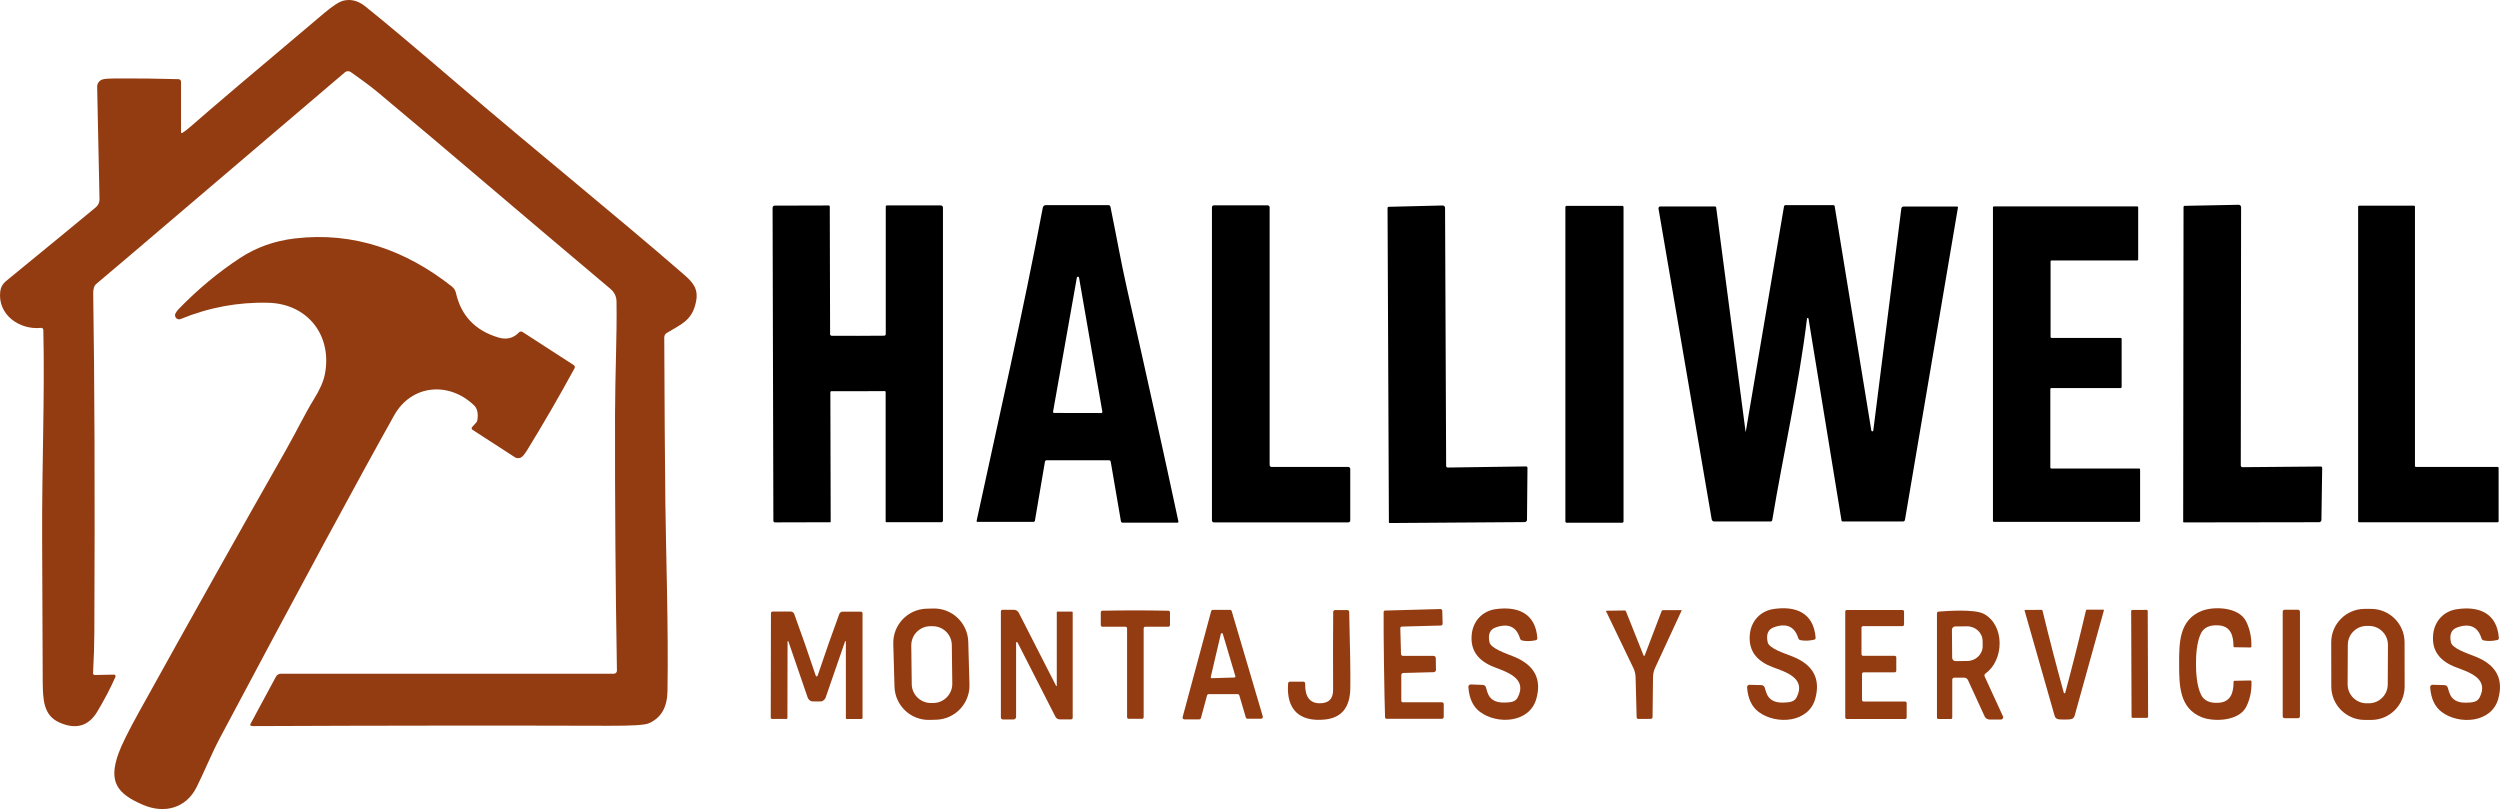
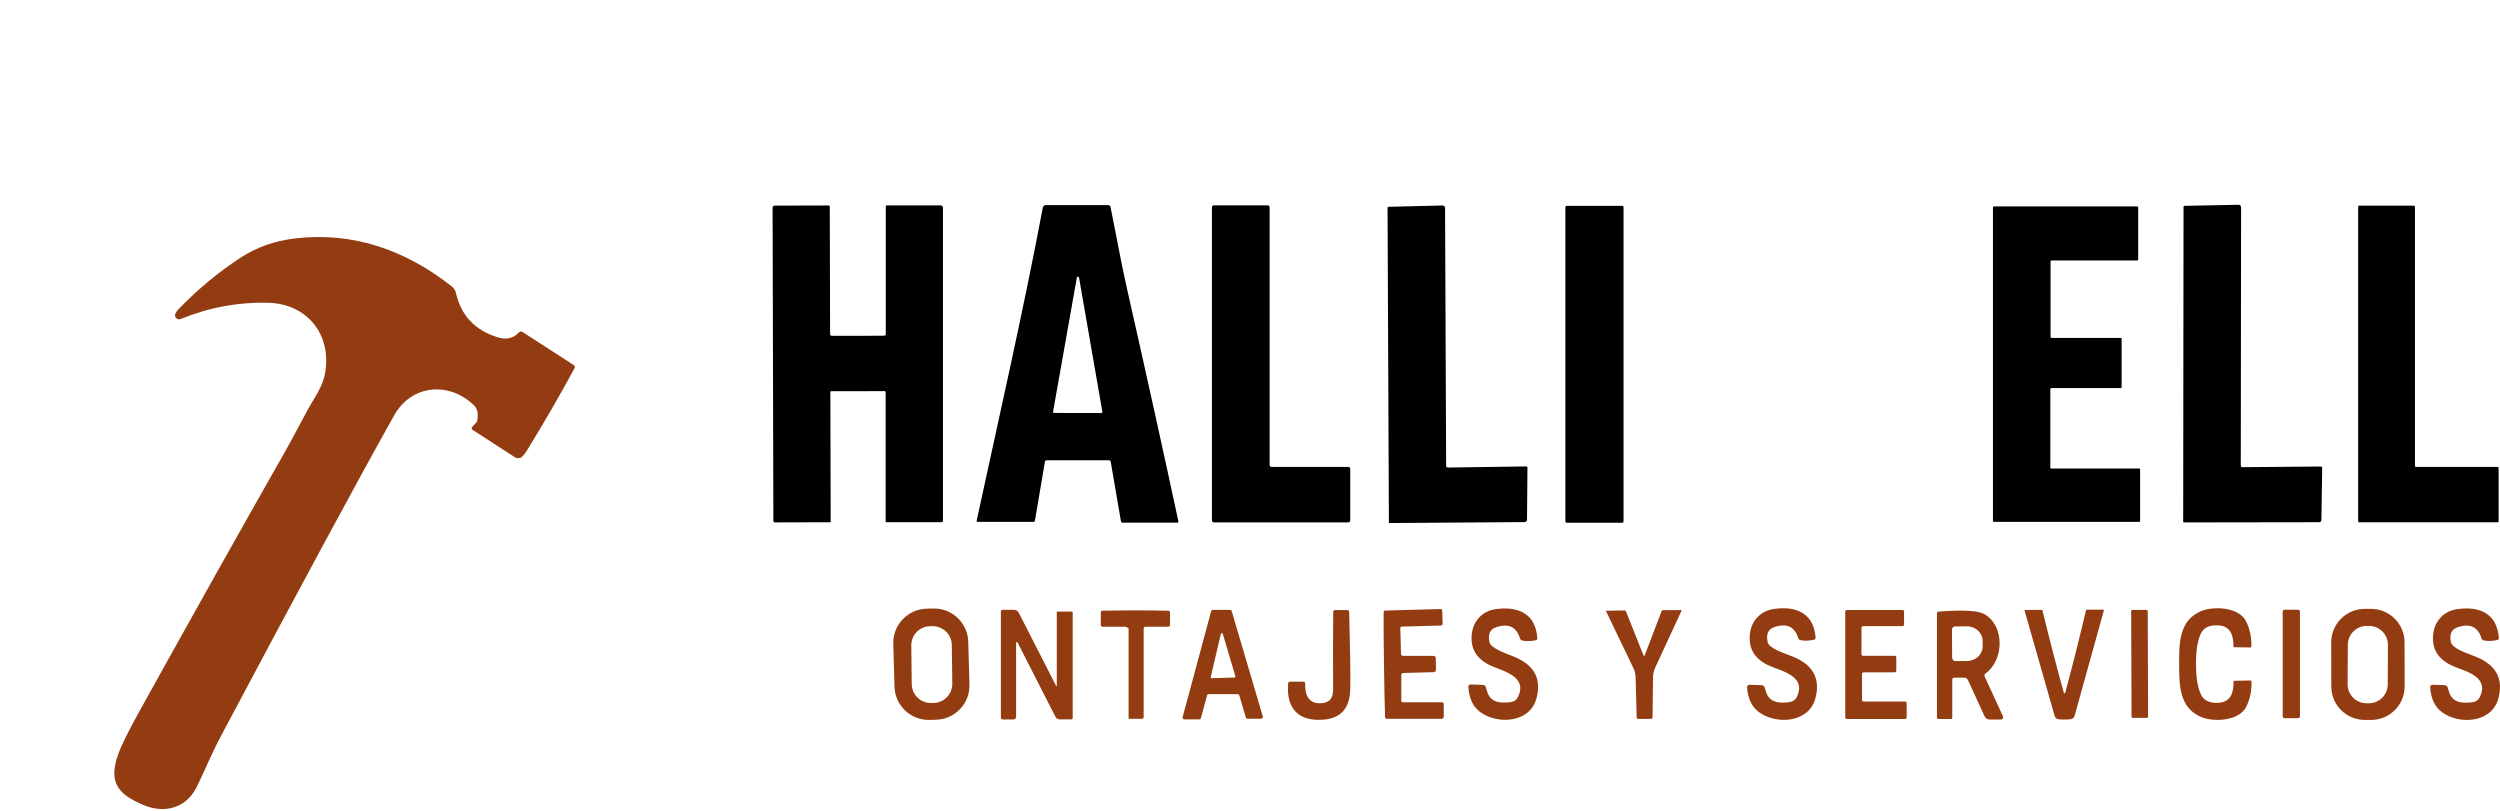
<svg xmlns="http://www.w3.org/2000/svg" width="1280" height="415" viewBox="0 0 1280 415" fill="none">
  <path d="M439.269 171.948C444.571 171.948 449.049 171.918 452.704 171.874C453.153 171.874 453.513 171.499 453.513 171.065V105.747C453.513 105.432 453.767 105.178 454.082 105.178H481.701C482.3 105.178 482.794 105.672 482.794 106.271V266.578C482.794 267.012 482.435 267.356 482 267.356H453.722C453.572 267.356 453.453 267.222 453.453 267.072V200.706C453.453 200.451 453.258 200.241 453.003 200.241C453.003 200.241 453.003 200.241 452.988 200.241C447.432 200.286 442.878 200.301 439.299 200.301C435.719 200.301 431.166 200.301 425.609 200.286C425.354 200.286 425.16 200.481 425.145 200.736L425.31 267.102C425.31 267.252 425.19 267.386 425.04 267.386L396.762 267.461C396.328 267.461 395.968 267.117 395.968 266.682L395.564 106.376C395.564 105.777 396.058 105.283 396.657 105.283L424.276 105.208C424.591 105.208 424.845 105.462 424.845 105.777L425.01 171.095C425.01 171.544 425.369 171.903 425.819 171.918C429.473 171.948 433.952 171.963 439.269 171.948Z" fill="black" />
  <path d="M500.423 267.222C500.198 267.222 500.018 267.042 500.018 266.817C500.018 266.787 500.018 266.757 500.018 266.742C511.057 215.638 523.953 159.247 533.928 106.256C534.063 105.552 534.677 105.028 535.411 105.028H567.508C568.017 105.028 568.466 105.388 568.556 105.882C571.717 121.354 573.933 134.115 576.974 147.595C587.443 193.906 596.22 233.687 603.334 266.937C603.394 267.252 603.215 267.551 602.915 267.611C602.87 267.611 602.84 267.611 602.795 267.611H574.772C574.353 267.611 573.978 267.311 573.918 266.892L568.691 236.397C568.631 235.978 568.257 235.664 567.837 235.664H535.875C535.441 235.664 535.066 235.978 535.006 236.412L529.884 266.548C529.824 266.922 529.494 267.207 529.105 267.207H500.408L500.423 267.222ZM539.155 210.771C539.095 211.085 539.305 211.37 539.604 211.43C539.634 211.43 539.664 211.43 539.709 211.43L563.823 211.475C564.138 211.475 564.392 211.235 564.407 210.92C564.407 210.875 564.407 210.845 564.407 210.801L552.47 142.143C552.425 141.828 552.126 141.619 551.811 141.678C551.572 141.723 551.377 141.903 551.347 142.143L539.17 210.756L539.155 210.771Z" fill="black" />
  <path d="M620.514 266.458V106.136C620.514 105.582 620.963 105.133 621.517 105.133H649.046C649.601 105.133 650.05 105.582 650.05 106.136V238.075C650.05 238.629 650.499 239.078 651.053 239.078H690.325C690.879 239.078 691.328 239.528 691.328 240.082V266.458C691.328 267.012 690.879 267.461 690.325 267.461H621.517C620.963 267.461 620.514 267.012 620.514 266.458Z" fill="black" />
  <path d="M781.824 266.113C781.824 266.772 781.3 267.296 780.641 267.311L711.444 267.791C711.264 267.791 711.129 267.671 711.114 267.491C711.114 267.491 711.114 267.491 711.114 267.476L710.425 106.481C710.425 106.166 710.68 105.897 711.009 105.882L738.598 105.208C739.272 105.178 739.841 105.717 739.871 106.391C739.871 106.391 739.871 106.406 739.871 106.421L740.425 238.554C740.425 239.019 740.815 239.393 741.279 239.378L781.374 238.809C781.749 238.809 782.063 239.123 782.063 239.498C782.063 239.498 782.063 239.498 782.063 239.513L781.824 266.113Z" fill="black" />
  <path d="M830.606 105.388H802.118C801.763 105.388 801.474 105.676 801.474 106.032V266.982C801.474 267.338 801.763 267.626 802.118 267.626H830.606C830.962 267.626 831.25 267.338 831.25 266.982V106.032C831.25 105.676 830.962 105.388 830.606 105.388Z" fill="black" />
-   <path d="M959.13 220.401L973.478 106.765C973.553 106.181 974.047 105.747 974.632 105.747H1002.1C1002.31 105.747 1002.48 105.912 1002.48 106.121C1002.48 106.151 1002.48 106.166 1002.48 106.196L975.336 266.188C975.261 266.652 974.856 266.982 974.392 266.982H943.373C943.119 266.982 942.909 266.802 942.864 266.563L925.954 163.082C925.909 162.872 925.699 162.737 925.49 162.782C925.34 162.812 925.22 162.932 925.19 163.097C921.011 197.396 913.043 232.398 907.382 266.323C907.322 266.712 906.992 266.997 906.603 266.997H877.681C877.052 266.997 876.513 266.548 876.393 265.919L849.148 106.81C849.059 106.301 849.403 105.807 849.912 105.717C849.972 105.717 850.017 105.717 850.077 105.717H878.1C878.4 105.717 878.655 105.942 878.684 106.226L893.722 220.911C893.722 220.911 893.767 220.985 893.797 220.985C893.827 220.985 893.857 220.955 893.857 220.926L913.403 105.702C913.463 105.313 913.792 105.028 914.197 105.028H938.76C939.06 105.028 939.299 105.238 939.344 105.522L958.126 220.446C958.186 220.716 958.456 220.896 958.725 220.851C958.935 220.806 959.1 220.641 959.13 220.416V220.401Z" fill="black" />
  <path d="M1086.28 173.476V198.219C1086.28 198.474 1086.07 198.684 1085.81 198.684H1050.24C1049.98 198.684 1049.77 198.893 1049.77 199.148V239.408C1049.77 239.663 1049.98 239.872 1050.24 239.872H1095.26C1095.52 239.872 1095.73 240.082 1095.73 240.337V266.742C1095.73 266.997 1095.52 267.207 1095.26 267.207H1020.85C1020.6 267.207 1020.39 266.997 1020.39 266.742V106.136C1020.39 105.882 1020.6 105.672 1020.85 105.672H1094.29C1094.54 105.672 1094.75 105.882 1094.75 106.136V132.887C1094.75 133.141 1094.54 133.351 1094.29 133.351H1050.36C1050.1 133.351 1049.89 133.561 1049.89 133.815V172.548C1049.89 172.802 1050.1 173.012 1050.36 173.012H1085.81C1086.07 173.012 1086.28 173.222 1086.28 173.476Z" fill="black" />
  <path d="M1188.57 266.188C1188.57 266.847 1188.03 267.371 1187.37 267.371L1118.1 267.476C1117.92 267.476 1117.79 267.341 1117.79 267.162L1117.97 105.987C1117.97 105.672 1118.22 105.403 1118.55 105.388L1146.19 104.848C1146.86 104.833 1147.43 105.373 1147.44 106.047C1147.44 106.047 1147.44 106.062 1147.44 106.077L1147.28 238.36C1147.28 238.824 1147.65 239.198 1148.12 239.198C1148.12 239.198 1148.12 239.198 1148.13 239.198L1188.27 238.854C1188.65 238.854 1188.96 239.168 1188.96 239.543C1188.96 239.543 1188.96 239.543 1188.96 239.558L1188.57 266.188Z" fill="black" />
  <path d="M1236.92 239.078H1278.83C1279.08 239.078 1279.29 239.288 1279.29 239.543V266.937C1279.29 267.192 1279.08 267.401 1278.83 267.401H1207.83C1207.58 267.401 1207.37 267.192 1207.37 266.937V105.777C1207.37 105.522 1207.58 105.313 1207.83 105.313H1235.99C1236.25 105.313 1236.46 105.522 1236.46 105.777V238.614C1236.46 238.869 1236.67 239.078 1236.92 239.078Z" fill="black" />
  <path d="M1124.35 340.028C1124.36 344.581 1124.74 351.082 1126.89 355.605C1128.41 358.765 1131.48 360.173 1136.14 359.799C1142.23 359.334 1143.61 354.467 1143.58 349.06C1143.58 348.79 1143.77 348.58 1144.04 348.565L1152.27 348.401C1152.52 348.401 1152.73 348.595 1152.75 348.85C1152.93 353.463 1152.07 357.747 1150.17 361.686C1146.5 369.31 1133.53 369.669 1127.36 367.243C1115.81 362.689 1115.74 350.932 1115.71 340.058C1115.69 329.169 1115.69 317.412 1127.21 312.799C1133.37 310.342 1146.35 310.627 1150.05 318.236C1151.97 322.175 1152.85 326.443 1152.7 331.057C1152.7 331.311 1152.48 331.521 1152.22 331.506L1144 331.386C1143.73 331.386 1143.52 331.161 1143.54 330.892C1143.54 325.485 1142.13 320.632 1136.03 320.198C1131.37 319.853 1128.3 321.261 1126.81 324.436C1124.68 328.975 1124.33 335.475 1124.35 340.028Z" fill="#943C11" />
  <path d="M496.364 350.498C496.633 360.173 489.01 368.231 479.334 368.501L475.979 368.591C466.303 368.86 458.245 361.237 457.976 351.561L457.362 329.649C457.092 319.973 464.716 311.915 474.391 311.645L477.746 311.556C487.422 311.286 495.48 318.91 495.75 328.585L496.364 350.498ZM487.332 330.278C487.272 324.871 482.839 320.557 477.432 320.617H476.234C470.827 320.692 466.513 325.125 466.573 330.532L466.813 350.273C466.873 355.68 471.306 359.993 476.713 359.934H477.911C483.318 359.859 487.632 355.425 487.572 350.018L487.332 330.278Z" fill="#943C11" />
  <path d="M751.808 351.726C751.763 351.052 752.273 350.483 752.947 350.438C752.992 350.438 753.037 350.438 753.081 350.438L759.162 350.662C759.821 350.677 760.421 351.067 760.72 351.681C760.72 351.696 760.99 352.579 761.514 354.332C762.697 358.196 765.738 359.799 770.141 359.709C773.032 359.649 775.758 359.604 777.061 357.118C782.213 347.262 771.354 344.042 764.989 341.541C757.395 338.575 752.602 333.498 753.531 324.751C754.265 317.801 759.088 312.829 765.738 311.885C777.121 310.282 786.257 314.027 787.111 326.728C787.156 327.237 786.811 327.702 786.317 327.806C783.696 328.346 781.389 328.391 779.367 327.941C778.843 327.821 778.409 327.432 778.244 326.908C776.447 320.917 772.358 318.999 765.977 321.171C762.877 322.205 761.754 324.736 762.592 328.765C763.281 332.015 770.89 334.456 775.278 336.269C785.658 340.537 789.432 347.712 786.602 357.792C783.112 370.238 766.502 371.092 757.665 364.412C754.13 361.731 752.183 357.507 751.808 351.726Z" fill="#943C11" />
  <path d="M894.501 351.935C894.456 351.261 894.965 350.677 895.639 350.617C895.684 350.617 895.714 350.617 895.759 350.617L901.855 350.782C902.514 350.782 903.128 351.187 903.428 351.786C903.428 351.801 903.712 352.684 904.266 354.422C905.495 358.286 908.565 359.859 912.968 359.724C915.859 359.634 918.6 359.544 919.873 357.043C924.921 347.098 914.002 343.997 907.591 341.571C899.953 338.68 895.085 333.648 895.909 324.871C896.568 317.891 901.346 312.844 907.996 311.825C919.394 310.088 928.59 313.727 929.594 326.458C929.639 326.968 929.309 327.417 928.815 327.537C926.194 328.106 923.872 328.181 921.85 327.761C921.311 327.657 920.877 327.267 920.712 326.743C918.84 320.767 914.721 318.895 908.34 321.126C905.255 322.205 904.162 324.766 905.045 328.795C905.764 332.045 913.418 334.397 917.836 336.149C928.306 340.328 932.185 347.472 929.459 357.612C926.104 370.133 909.449 371.182 900.522 364.577C896.942 361.941 894.935 357.732 894.501 351.935Z" fill="#943C11" />
  <path d="M1231.18 351.426C1231.2 360.892 1223.53 368.591 1214.07 368.606H1210.8C1201.33 368.621 1193.64 360.967 1193.62 351.486L1193.58 328.93C1193.56 319.464 1201.23 311.765 1210.7 311.75H1213.96C1223.43 311.735 1231.12 319.389 1231.14 328.87L1231.18 351.426ZM1222.63 330.218C1222.66 324.856 1218.33 320.497 1212.97 320.467H1211.83C1206.47 320.437 1202.1 324.751 1202.08 330.113L1201.98 350.333C1201.95 355.695 1206.28 360.053 1211.64 360.083H1212.78C1218.14 360.113 1222.51 355.8 1222.53 350.438L1222.63 330.218Z" fill="#943C11" />
  <path d="M1245.5 350.602L1251.6 350.782C1252.26 350.797 1252.86 351.187 1253.16 351.801C1253.16 351.816 1253.44 352.699 1253.98 354.437C1255.19 358.301 1258.25 359.889 1262.65 359.769C1265.54 359.694 1268.27 359.619 1269.56 357.118C1274.65 347.217 1263.76 344.072 1257.37 341.616C1249.74 338.695 1244.9 333.648 1245.77 324.886C1246.46 317.921 1251.25 312.904 1257.9 311.915C1269.29 310.223 1278.47 313.907 1279.41 326.623C1279.46 327.132 1279.11 327.597 1278.62 327.702C1276 328.256 1273.69 328.331 1271.67 327.896C1271.13 327.791 1270.7 327.387 1270.53 326.863C1268.69 320.887 1264.58 319 1258.2 321.201C1255.12 322.265 1254.01 324.811 1254.88 328.84C1255.58 332.09 1263.22 334.471 1267.63 336.254C1278.06 340.463 1281.9 347.622 1279.13 357.732C1275.71 370.223 1259.09 371.197 1250.19 364.562C1246.64 361.911 1244.65 357.687 1244.25 351.906C1244.2 351.232 1244.71 350.647 1245.38 350.602C1245.43 350.602 1245.46 350.602 1245.5 350.602Z" fill="#943C11" />
  <path d="M541.072 351.097V313.413C541.072 313.263 541.207 313.128 541.357 313.128H548.816C549.04 313.128 549.22 313.308 549.22 313.533V367.482C549.22 367.947 548.846 368.321 548.381 368.321H542.57C541.656 368.321 540.818 367.812 540.398 367.003L520.972 328.93C520.867 328.735 520.643 328.66 520.448 328.765C520.328 328.825 520.238 328.96 520.238 329.094V367.018C520.238 367.767 519.624 368.366 518.875 368.366H513.438C512.899 368.366 512.45 367.917 512.45 367.377V313.083C512.45 312.604 512.839 312.215 513.319 312.215H519.13C520.178 312.215 521.137 312.799 521.616 313.742L540.728 351.172C540.773 351.261 540.877 351.306 540.967 351.261C541.027 351.231 541.072 351.172 541.072 351.097Z" fill="#943C11" />
  <path d="M633.649 355.38H618.896C618.477 355.38 618.103 355.665 617.998 356.069L614.882 367.632C614.777 368.036 614.403 368.321 613.984 368.321H606.405C605.896 368.321 605.476 367.902 605.476 367.392C605.476 367.318 605.476 367.228 605.506 367.153L620.109 312.948C620.214 312.544 620.589 312.26 621.008 312.26H629.755C630.16 312.26 630.519 312.529 630.639 312.919L646.545 366.778C646.695 367.273 646.41 367.782 645.931 367.932C645.841 367.962 645.751 367.977 645.647 367.977H638.742C638.337 367.977 637.978 367.707 637.858 367.318L634.533 356.039C634.413 355.65 634.054 355.38 633.649 355.38ZM619.915 346.603C619.855 346.888 620.02 347.173 620.304 347.232C620.349 347.232 620.394 347.232 620.439 347.232L632.032 346.888C632.316 346.888 632.541 346.633 632.526 346.349C632.526 346.304 632.526 346.259 632.511 346.214L626.071 324.541C625.981 324.272 625.681 324.122 625.412 324.212C625.247 324.272 625.112 324.406 625.067 324.571L619.915 346.588V346.603Z" fill="#943C11" />
  <path d="M735.168 339.953C735.198 341.975 735.213 342.994 735.213 343.009C735.198 343.638 734.704 344.132 734.075 344.147L718.483 344.566C717.914 344.581 717.465 345.046 717.465 345.6V358.81C717.465 359.23 717.809 359.574 718.243 359.574H738.284C738.793 359.574 739.197 359.978 739.197 360.488V367.078C739.197 367.602 738.763 368.021 738.239 368.021H709.916C709.511 368.021 709.167 367.692 709.152 367.288C708.957 361.371 708.762 352.385 708.598 340.328C708.433 328.271 708.373 319.284 708.418 313.353C708.418 312.948 708.748 312.619 709.152 312.604L737.475 311.825C737.999 311.825 738.433 312.23 738.448 312.739L738.628 319.329C738.643 319.838 738.254 320.258 737.744 320.273L717.719 320.812C717.285 320.812 716.94 321.171 716.955 321.591C716.955 321.591 716.955 321.591 716.955 321.606L717.315 334.801C717.315 335.37 717.794 335.819 718.363 335.819H733.955C734.584 335.804 735.093 336.284 735.123 336.913C735.123 336.913 735.138 337.931 735.168 339.953Z" fill="#943C11" />
  <path d="M945.59 312.304H974.048C974.497 312.304 974.871 312.679 974.871 313.128V319.748C974.871 320.198 974.497 320.572 974.048 320.572H953.903C953.453 320.572 953.079 320.947 953.079 321.396V334.951C953.079 335.4 953.453 335.774 953.903 335.774H970.078C970.528 335.774 970.902 336.149 970.902 336.598V343.413C970.902 343.862 970.528 344.237 970.078 344.237H954.172C953.723 344.237 953.348 344.611 953.348 345.061V358.361C953.348 358.81 953.723 359.185 954.172 359.185H975.395C975.845 359.185 976.219 359.559 976.219 360.008V367.318C976.219 367.767 975.845 368.141 975.395 368.141H945.59C945.141 368.141 944.766 367.767 944.766 367.318V313.128C944.766 312.679 945.141 312.304 945.59 312.304Z" fill="#943C11" />
  <path d="M1057.02 354.946C1057.22 354.946 1057.34 354.886 1057.38 354.751C1061.11 340.927 1064.65 326.848 1068.02 312.514C1068.06 312.304 1068.24 312.155 1068.47 312.155H1076.91C1077.06 312.155 1077.2 312.289 1077.2 312.439C1077.2 312.469 1077.2 312.484 1077.2 312.499L1062.18 366.554C1061.94 367.392 1061.25 368.036 1060.38 368.216C1059.79 368.336 1058.7 368.396 1057.08 368.411C1055.48 368.411 1054.37 368.351 1053.79 368.246C1052.92 368.066 1052.23 367.422 1051.99 366.584L1036.59 312.634C1036.55 312.484 1036.64 312.334 1036.79 312.304C1036.82 312.304 1036.83 312.304 1036.86 312.304L1045.31 312.245C1045.54 312.245 1045.72 312.394 1045.76 312.604C1049.22 326.908 1052.88 340.972 1056.69 354.781C1056.72 354.901 1056.84 354.961 1057.04 354.961L1057.02 354.946Z" fill="#943C11" />
  <path d="M1099.02 312.264L1091.78 312.289C1091.44 312.29 1091.16 312.566 1091.16 312.905L1091.35 366.945C1091.35 367.284 1091.63 367.558 1091.97 367.557L1099.22 367.531C1099.56 367.53 1099.83 367.254 1099.83 366.915L1099.64 312.876C1099.64 312.537 1099.36 312.263 1099.02 312.264Z" fill="#943C11" />
  <path d="M1176.58 312.185H1169.75C1169.19 312.185 1168.74 312.634 1168.74 313.188V366.718C1168.74 367.273 1169.19 367.722 1169.75 367.722H1176.58C1177.13 367.722 1177.58 367.273 1177.58 366.718V313.188C1177.58 312.634 1177.13 312.185 1176.58 312.185Z" fill="#943C11" />
-   <path d="M581.317 312.514C586.664 312.514 592.296 312.574 598.227 312.694C598.676 312.694 599.036 313.068 599.036 313.533V320.033C599.036 320.497 598.661 320.887 598.197 320.887H586.41C585.945 320.887 585.556 321.276 585.556 321.74V367.198C585.556 367.647 585.211 368.006 584.777 368.021C584.523 368.021 583.369 368.036 581.302 368.036C579.235 368.036 578.097 368.036 577.842 368.021C577.408 368.006 577.064 367.647 577.064 367.198V321.74C577.064 321.276 576.689 320.887 576.225 320.887H564.437C563.973 320.887 563.599 320.497 563.599 320.033C563.599 320.033 563.599 320.033 563.599 320.018V313.518C563.599 313.053 563.958 312.694 564.407 312.679C570.339 312.574 575.97 312.514 581.317 312.514Z" fill="#943C11" />
+   <path d="M581.317 312.514C586.664 312.514 592.296 312.574 598.227 312.694C598.676 312.694 599.036 313.068 599.036 313.533V320.033C599.036 320.497 598.661 320.887 598.197 320.887H586.41C585.945 320.887 585.556 321.276 585.556 321.74V367.198C585.556 367.647 585.211 368.006 584.777 368.021C584.523 368.021 583.369 368.036 581.302 368.036C579.235 368.036 578.097 368.036 577.842 368.021V321.74C577.064 321.276 576.689 320.887 576.225 320.887H564.437C563.973 320.887 563.599 320.497 563.599 320.033C563.599 320.033 563.599 320.033 563.599 320.018V313.518C563.599 313.053 563.958 312.694 564.407 312.679C570.339 312.574 575.97 312.514 581.317 312.514Z" fill="#943C11" />
  <path d="M690.789 313.293C691.283 332.434 691.478 345.51 691.358 352.52C691.179 362.24 686.85 367.527 678.358 368.396C665.132 369.744 658.452 363.109 659.516 349.883C659.561 349.389 659.98 349.015 660.474 349.015H667.304C667.828 349.015 668.248 349.434 668.248 349.943C668.248 349.943 668.248 349.958 668.248 349.973C668.098 356.608 670.509 359.963 675.482 360.068C680.215 360.173 682.566 357.882 682.551 353.209C682.477 339.384 682.492 326.084 682.596 313.308C682.596 312.784 683.016 312.364 683.525 312.364H689.846C690.355 312.364 690.774 312.769 690.789 313.293Z" fill="#943C11" />
  <path d="M841.794 335.805C841.794 335.805 841.899 335.804 841.959 335.775C842.004 335.775 842.064 335.655 842.124 335.505L850.751 312.859C850.856 312.574 851.125 312.394 851.425 312.394H860.861C860.861 312.394 860.996 312.454 860.996 312.529C860.996 312.544 860.996 312.574 860.996 312.589L847.411 341.945C846.737 343.428 846.363 345.046 846.348 346.678L846.108 367.168C846.108 367.602 845.793 367.962 845.374 368.051C845.314 368.066 844.206 368.081 842.034 368.096C839.877 368.111 838.769 368.126 838.709 368.111C838.29 368.022 837.975 367.662 837.96 367.228L837.421 346.738C837.376 345.106 836.987 343.488 836.283 342.02L822.263 312.874C822.263 312.874 822.263 312.724 822.323 312.694C822.338 312.694 822.368 312.694 822.383 312.694L831.819 312.559C832.119 312.559 832.373 312.739 832.493 313.008L841.465 335.52C841.525 335.67 841.585 335.775 841.63 335.805C841.69 335.805 841.749 335.819 841.809 335.819L841.794 335.805Z" fill="#943C11" />
  <path d="M999.555 367.467C999.555 367.842 999.255 368.141 998.88 368.141H992.485C992.066 368.141 991.721 367.797 991.721 367.377V314.012C991.721 313.548 992.081 313.173 992.53 313.143C996.439 312.829 1010.94 311.72 1015.72 314.296C1026.59 320.138 1026.14 338.066 1016.55 344.836C1016.07 345.181 1015.9 345.825 1016.15 346.364L1025.53 366.778C1025.8 367.347 1025.54 368.021 1024.97 368.291C1024.82 368.366 1024.66 368.396 1024.49 368.396H1018.65C1017.57 368.396 1016.58 367.767 1016.13 366.793L1007.6 348.206C1007.25 347.442 1006.49 346.963 1005.65 346.963H1000.57C1000 346.963 999.555 347.427 999.555 347.996V367.467ZM999.39 322.459L999.51 336.778C999.51 337.737 1000.29 338.5 1001.25 338.485L1007.22 338.426C1011.63 338.396 1015.16 334.966 1015.13 330.787L1015.1 328.181C1015.06 324.002 1011.48 320.647 1007.07 320.677L1001.1 320.737C1000.14 320.737 999.375 321.516 999.39 322.474V322.459Z" fill="#943C11" />
-   <path d="M418.135 346.349C418.36 346.349 418.54 346.169 418.674 345.795C422.494 334.427 426.163 323.972 429.698 314.416C429.968 313.667 430.702 313.158 431.51 313.158H440.767C441.231 313.158 441.62 313.548 441.62 314.012V367.452C441.62 367.827 441.321 368.126 440.961 368.126H433.487C433.263 368.126 433.083 367.932 433.083 367.707V328.435C433.083 328.316 432.978 328.241 432.858 328.241C432.783 328.241 432.709 328.301 432.679 328.376L422.763 357.058C422.434 358.031 421.64 358.795 420.651 359.11C420.532 359.14 419.693 359.155 418.12 359.155C416.548 359.155 415.724 359.14 415.604 359.095C414.615 358.78 413.822 358.016 413.492 357.043L403.637 328.346C403.592 328.241 403.472 328.181 403.367 328.226C403.292 328.256 403.247 328.331 403.232 328.405L403.158 367.677C403.158 367.902 402.978 368.096 402.753 368.096H395.279C394.92 368.096 394.62 367.782 394.62 367.407L394.725 313.967C394.725 313.503 395.115 313.113 395.579 313.113H404.835C405.644 313.113 406.378 313.637 406.647 314.386C410.167 323.957 413.822 334.427 417.611 345.795C417.731 346.169 417.911 346.349 418.135 346.349Z" fill="#943C11" />
-   <path d="M128.482 371.586C128.182 371.481 128.032 371.152 128.152 370.852C128.152 370.822 128.167 370.807 128.182 370.777L141.302 346.424C141.797 345.525 142.74 344.956 143.774 344.956H314.295C315.164 344.956 315.867 344.252 315.867 343.383C315.867 343.383 315.867 343.368 315.867 343.353C315.134 300.861 314.819 257.187 314.894 212.328C314.939 191.539 315.927 172.113 315.658 154.41C315.628 151.758 314.534 149.572 312.483 147.849C262.412 105.777 231.004 78.562 193.305 47.139C189.006 43.56 184.094 40.085 179.6 36.895C178.687 36.236 177.444 36.295 176.59 37.029C135.087 72.392 98.406 103.635 66.564 130.745C59.794 136.511 54.057 141.364 49.339 145.318C48.216 146.247 47.677 147.909 47.722 150.306C48.426 194.625 48.62 252.409 48.306 323.658C48.291 330.023 48.066 337.018 47.632 344.671C47.602 345.166 47.976 345.57 48.456 345.6C48.486 345.6 48.501 345.6 48.531 345.6L58.311 345.405C58.775 345.39 59.165 345.75 59.18 346.214C59.18 346.349 59.165 346.469 59.105 346.588C56.529 352.385 53.428 358.301 49.819 364.337C45.34 371.811 38.87 373.668 30.422 369.924C22.155 366.239 22.005 358.151 21.87 349.12C21.87 349.075 21.765 324.826 21.571 276.388C21.406 238.39 22.979 202.698 22.185 168.923C22.185 168.324 21.676 167.86 21.061 167.874C21.032 167.874 21.002 167.874 20.987 167.874C9.903 169.013 -1.3 161.105 0.123 149.212C0.377 147.085 1.351 145.333 3.043 143.94C25.959 125.188 41.281 112.592 49.025 106.166C50.268 105.133 50.972 103.59 50.942 101.988L49.744 44.488C49.714 42.781 50.777 41.238 52.395 40.699C53.398 40.354 55.66 40.175 59.18 40.16C69.949 40.1 80.703 40.22 91.412 40.534C92.116 40.564 92.685 41.148 92.685 41.867V67.704C92.685 67.943 92.894 68.138 93.134 68.123C93.209 68.123 93.284 68.093 93.344 68.063C94.497 67.359 95.98 66.206 97.807 64.603C107.887 55.766 130.608 36.475 165.971 6.714C170.404 2.985 173.699 0.858 175.856 0.334C179.69 -0.58 183.405 0.379 186.984 3.24C195.836 10.279 212.147 23.984 235.917 44.338C276.102 78.742 314.924 109.986 350.002 140.42C354.705 144.494 357.595 147.714 356.427 154.08C354.63 163.935 349.043 165.882 341.39 170.466C340.596 170.945 340.101 171.814 340.101 172.742C340.221 204.75 340.401 232.878 340.656 257.127C340.895 279.803 342.318 322.534 341.749 353.987C341.599 362.27 338.364 367.737 332.028 370.388C330.006 371.227 323.296 371.631 311.868 371.601C256.481 371.436 195.836 371.481 129.949 371.766C129.32 371.766 128.826 371.706 128.482 371.586Z" fill="#943C11" />
  <path d="M241.713 218.664L243.885 216.282C244.154 215.983 244.334 215.593 244.394 215.189C244.963 211.699 244.394 209.138 242.687 207.506C229.806 195.179 210.664 196.871 201.812 212.658C183.36 245.594 153.584 300.712 112.5 378.012C108.292 385.95 104.173 396.12 100.563 403.204C95.141 413.883 84.073 416.699 73.349 412.131C59.794 406.364 55.465 400.224 60.678 385.725C62.22 381.456 65.695 374.432 71.102 364.666C98.302 315.615 123.299 271.056 146.095 230.961C151.712 221.06 156.415 211.31 160.714 204.39C163.754 199.522 165.626 195.254 166.345 191.584C170.179 171.769 157.553 155.593 137.513 155.024C122.086 154.589 107.078 157.36 92.505 163.336C91.442 163.786 90.228 163.276 89.779 162.213C89.54 161.644 89.57 161 89.854 160.461C90.258 159.667 90.813 158.903 91.502 158.199C101.312 148.089 111.796 139.372 122.955 132.063C131.237 126.626 140.598 123.301 151.053 122.073C181.218 118.523 208.028 128.273 231.378 146.711C232.412 147.52 233.146 148.673 233.43 149.946C236.051 161.599 243.271 169.208 255.058 172.772C259.327 174.06 262.876 173.192 265.707 170.181C266.172 169.672 266.935 169.582 267.519 169.956L293.76 186.926C294.3 187.286 294.479 187.99 294.165 188.559C286.272 203.042 278.124 217.121 269.706 230.796C268.808 232.249 267.984 233.297 267.22 233.911C266.186 234.75 264.734 234.825 263.625 234.106L241.893 220.042C241.473 219.772 241.353 219.203 241.623 218.784C241.653 218.739 241.683 218.709 241.713 218.664Z" fill="#943C11" />
</svg>